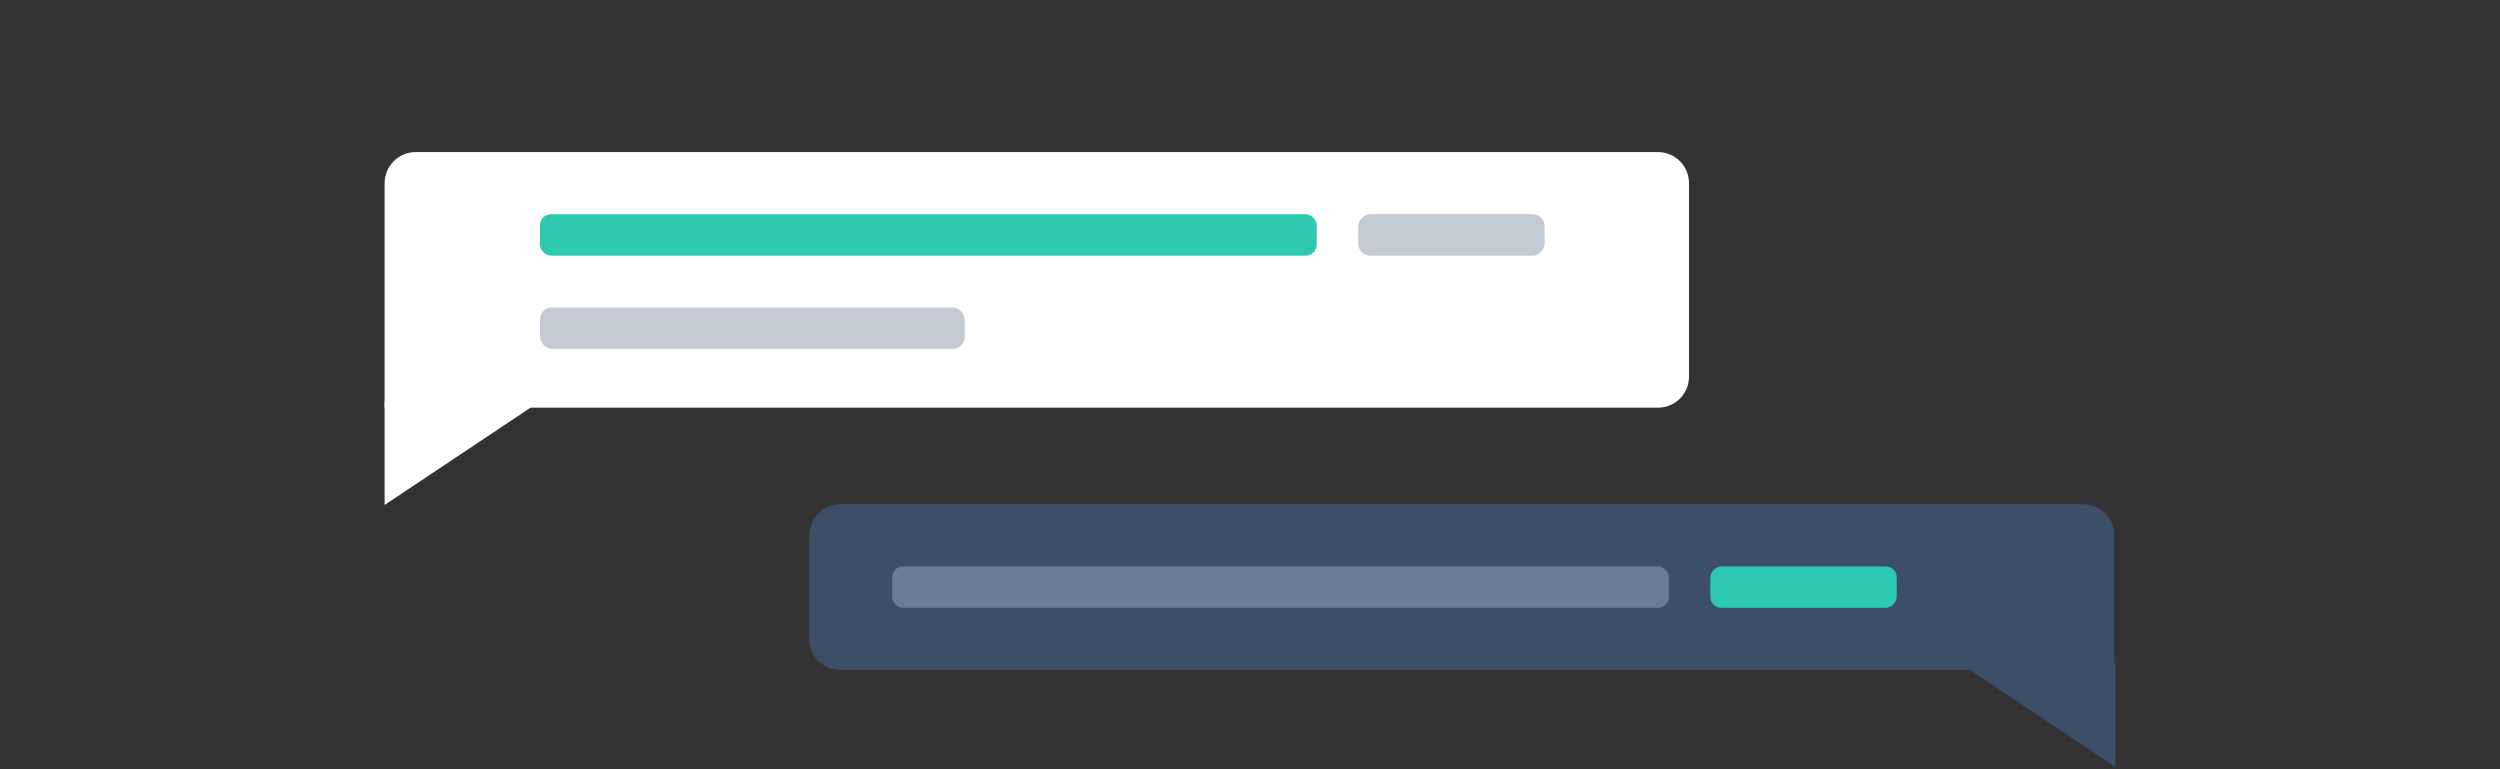
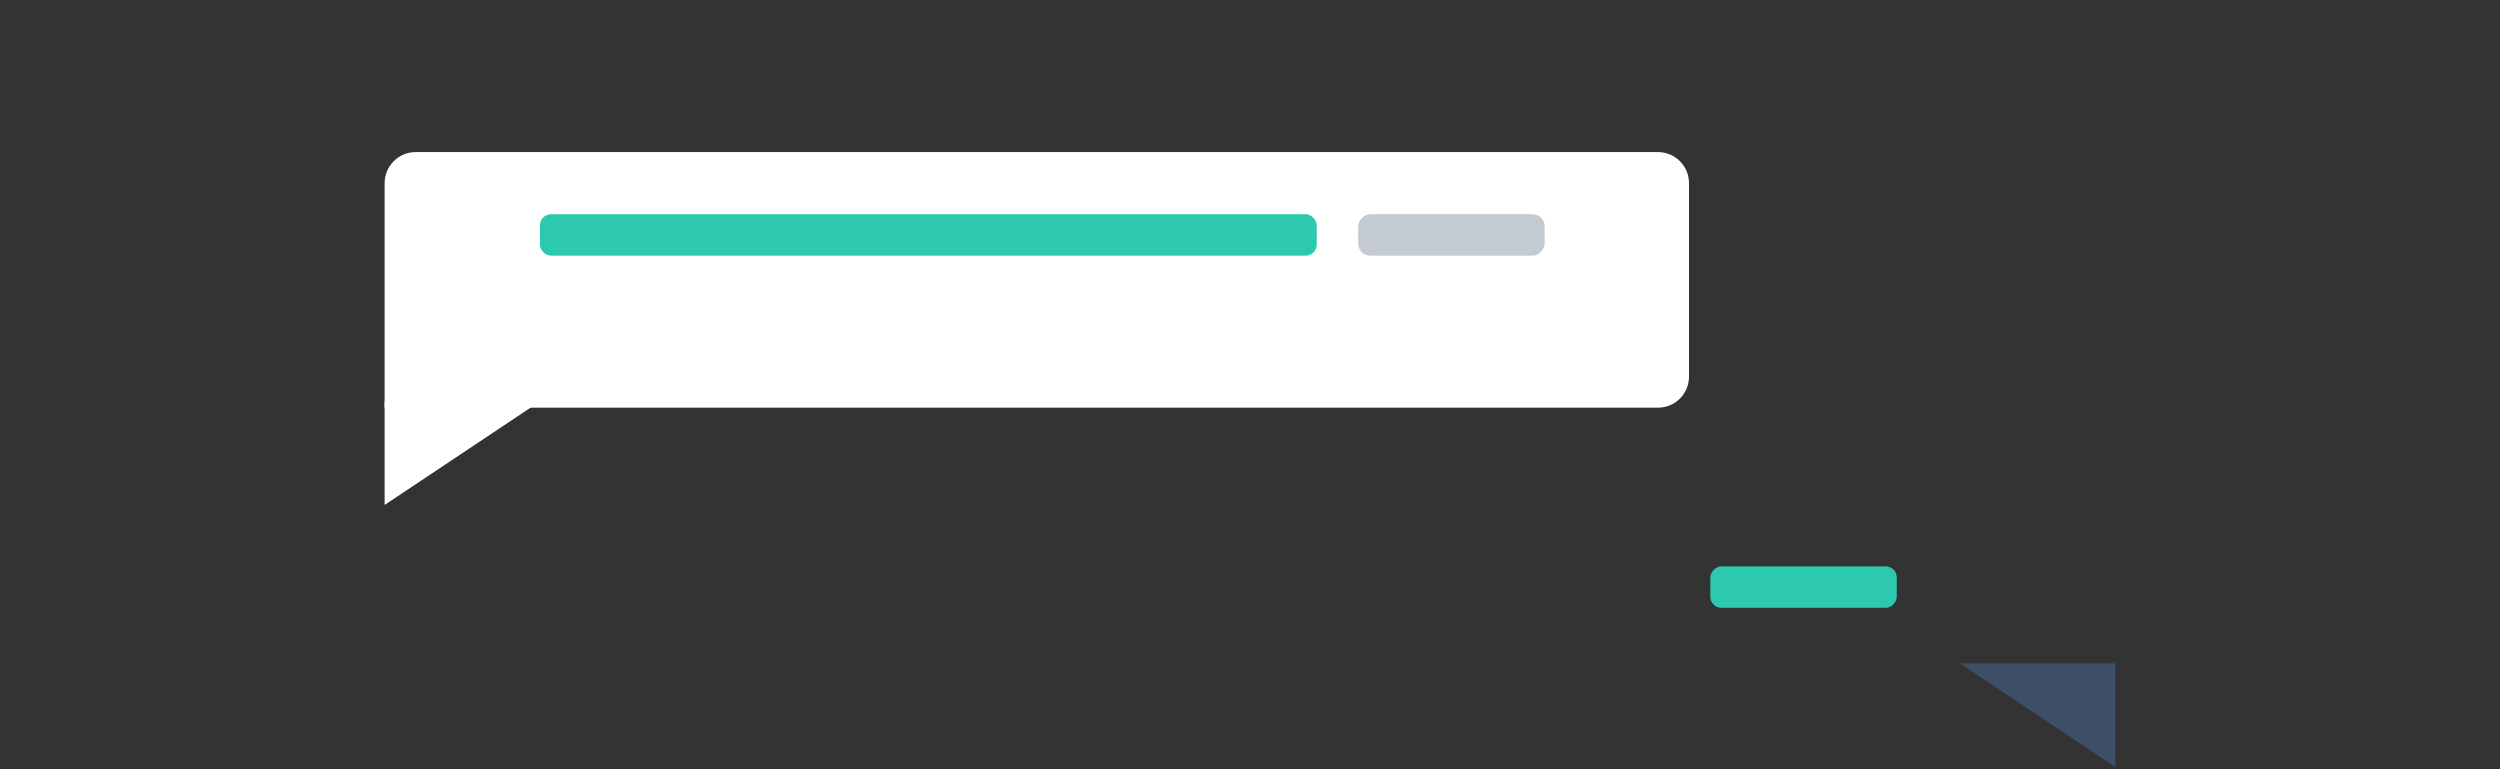
<svg xmlns="http://www.w3.org/2000/svg" width="260" height="80" viewBox="0 0 260 80" fill="none">
  <rect x="0" y="0" width="260" height="80" fill="#333333" stroke="none" />
  <path d="M40 19.049C40 17.264 41.447 15.817 43.231 15.817H172.426C174.21 15.817 175.657 17.264 175.657 19.049V39.167C175.657 40.952 174.21 42.399 172.426 42.399H40V19.049Z" fill="white" />
-   <path d="M84.162 55.672C84.162 53.887 85.609 52.44 87.394 52.44H216.651C218.436 52.44 219.882 53.887 219.882 55.672V69.675H87.394C85.609 69.675 84.162 68.228 84.162 66.443V55.672Z" fill="#3D4F67" />
  <rect x="56.156" y="22.28" width="80.786" height="4.309" rx="1.146" fill="#2CC9AF" />
-   <rect x="92.781" y="58.903" width="80.786" height="4.309" rx="1.146" fill="#6B7B94" />
  <rect opacity="0.4" width="19.389" height="4.309" rx="1.25" transform="matrix(-1 0 0 1 160.641 22.28)" fill="#6B7B94" />
  <rect width="19.389" height="4.309" rx="1.146" transform="matrix(-1 0 0 1 197.264 58.903)" fill="#2CC9AF" />
-   <rect opacity="0.4" x="56.156" y="31.975" width="44.163" height="4.309" rx="1.25" fill="#6B7B94" />
  <path d="M220 68.988H203.843L220 79.76V68.988Z" fill="#3D4F67" />
  <path d="M40 41.746H56.157L40 52.517V41.746Z" fill="white" />
</svg>